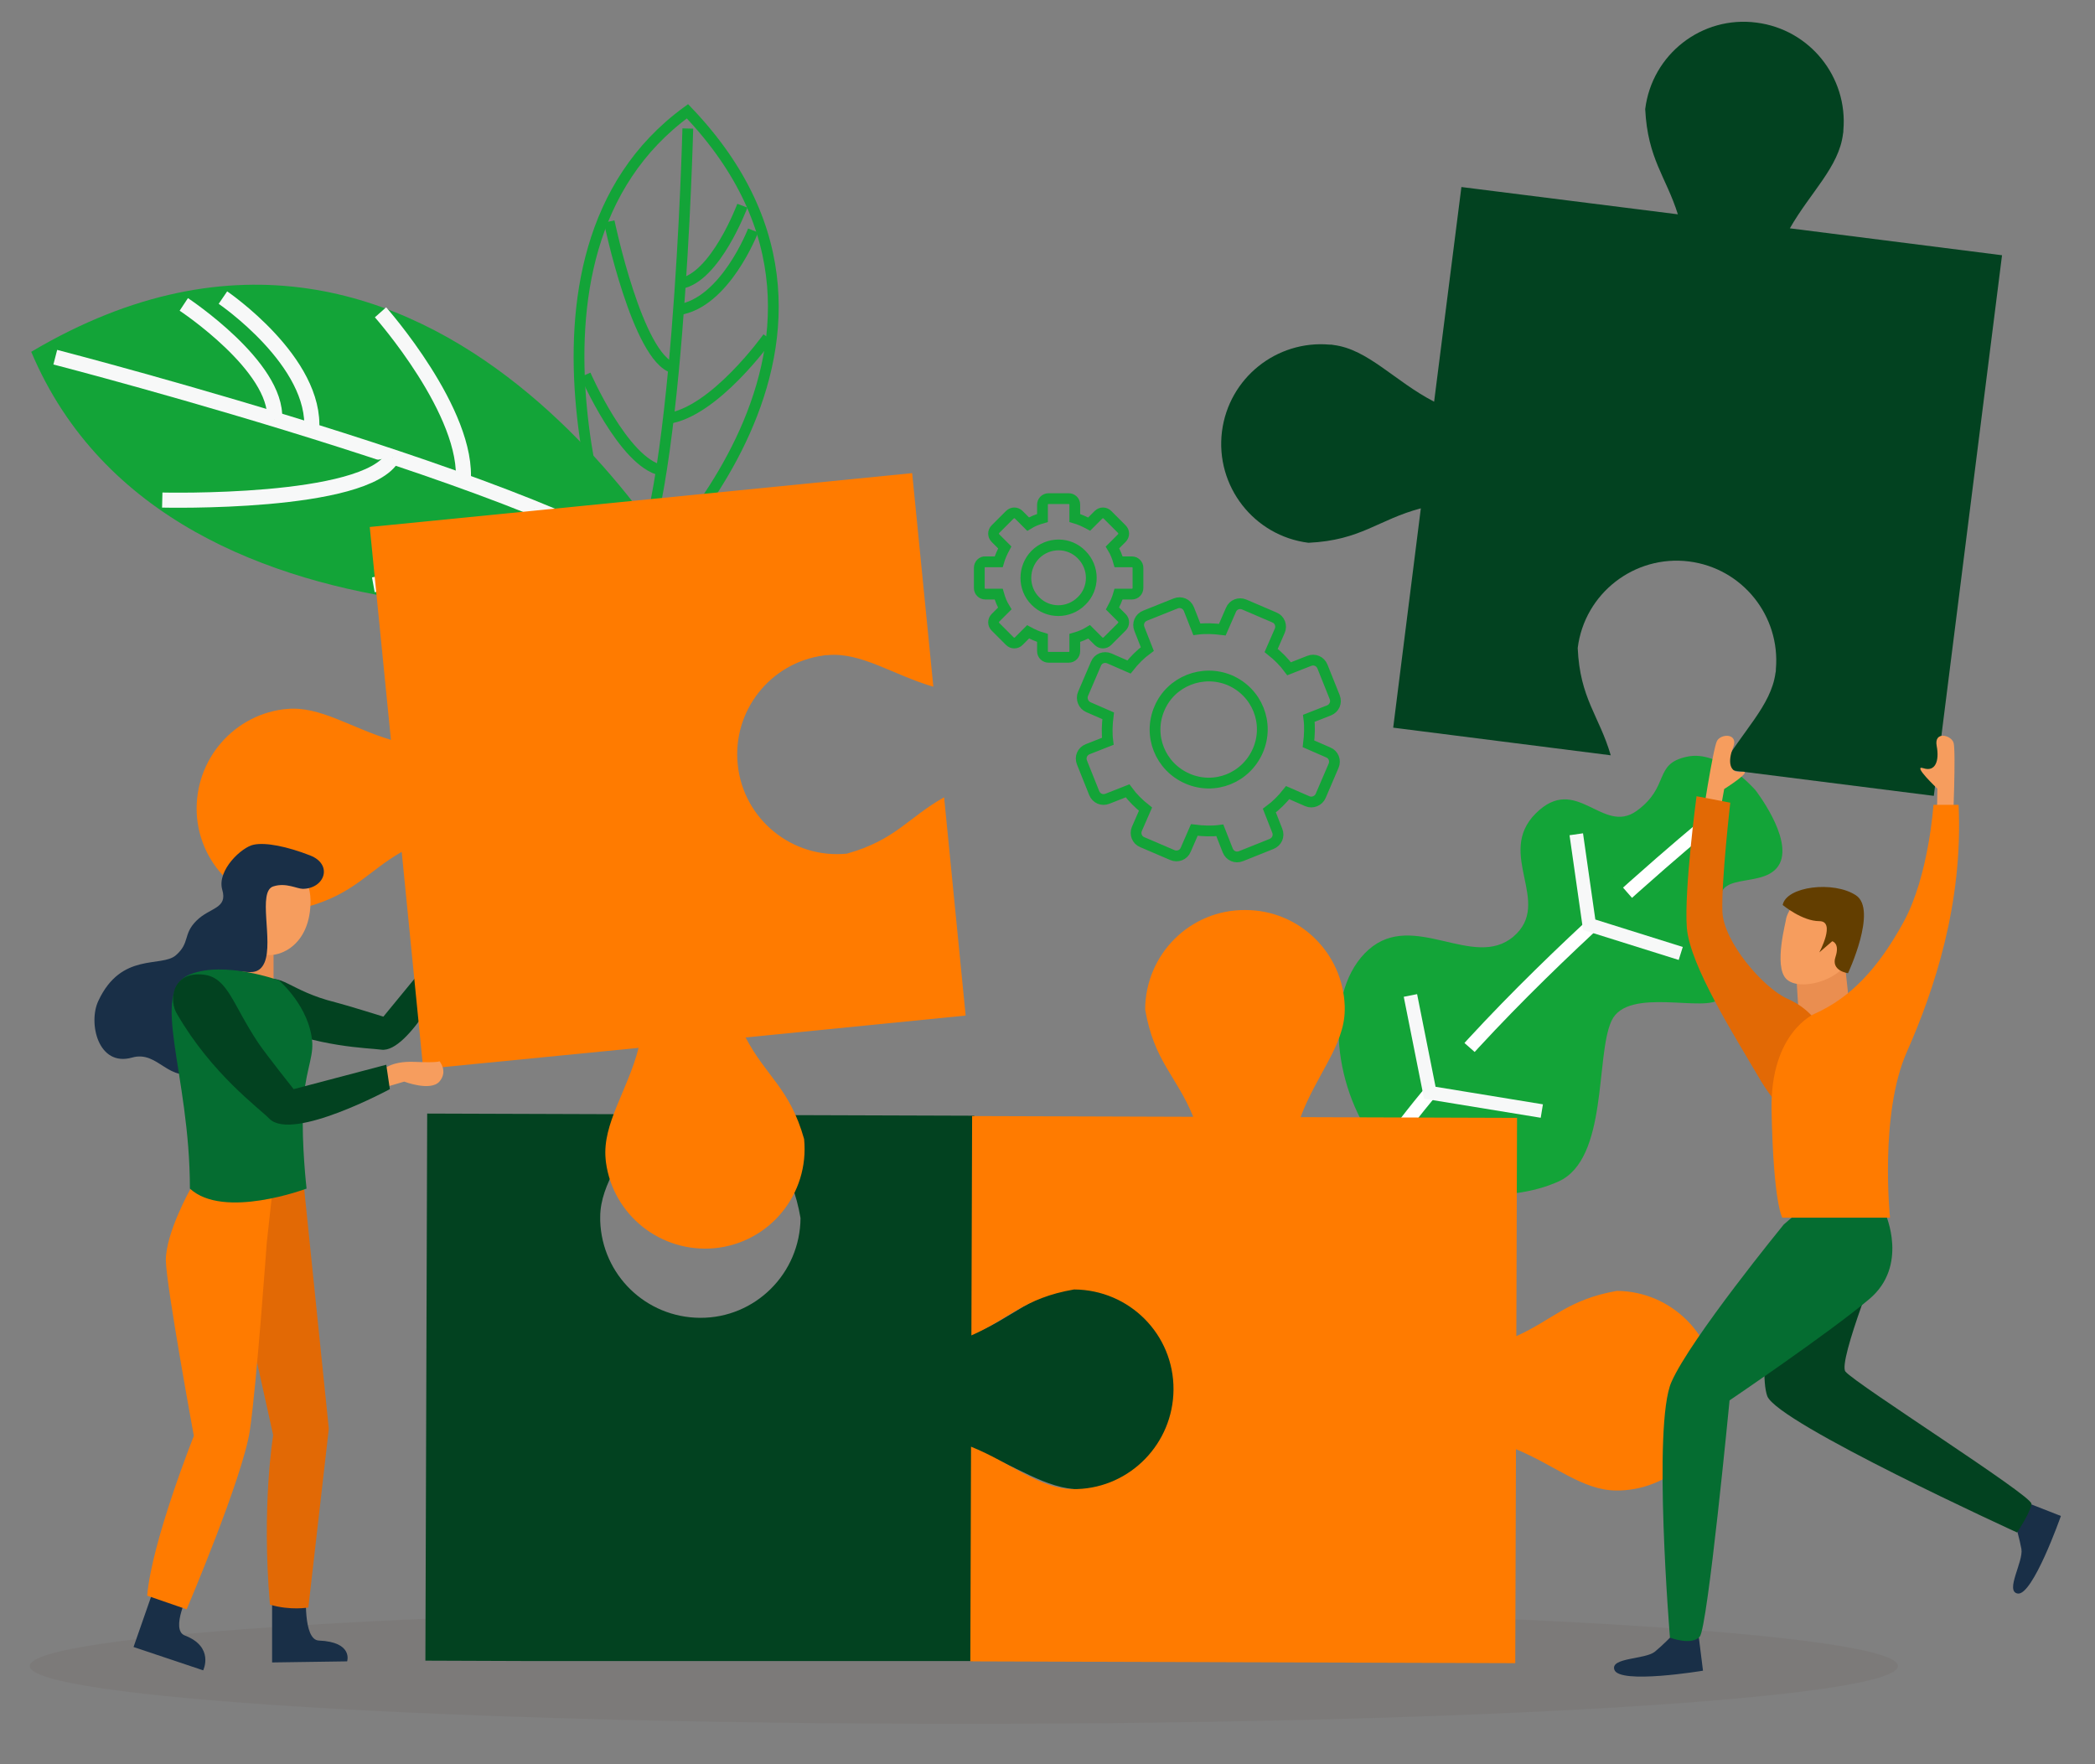
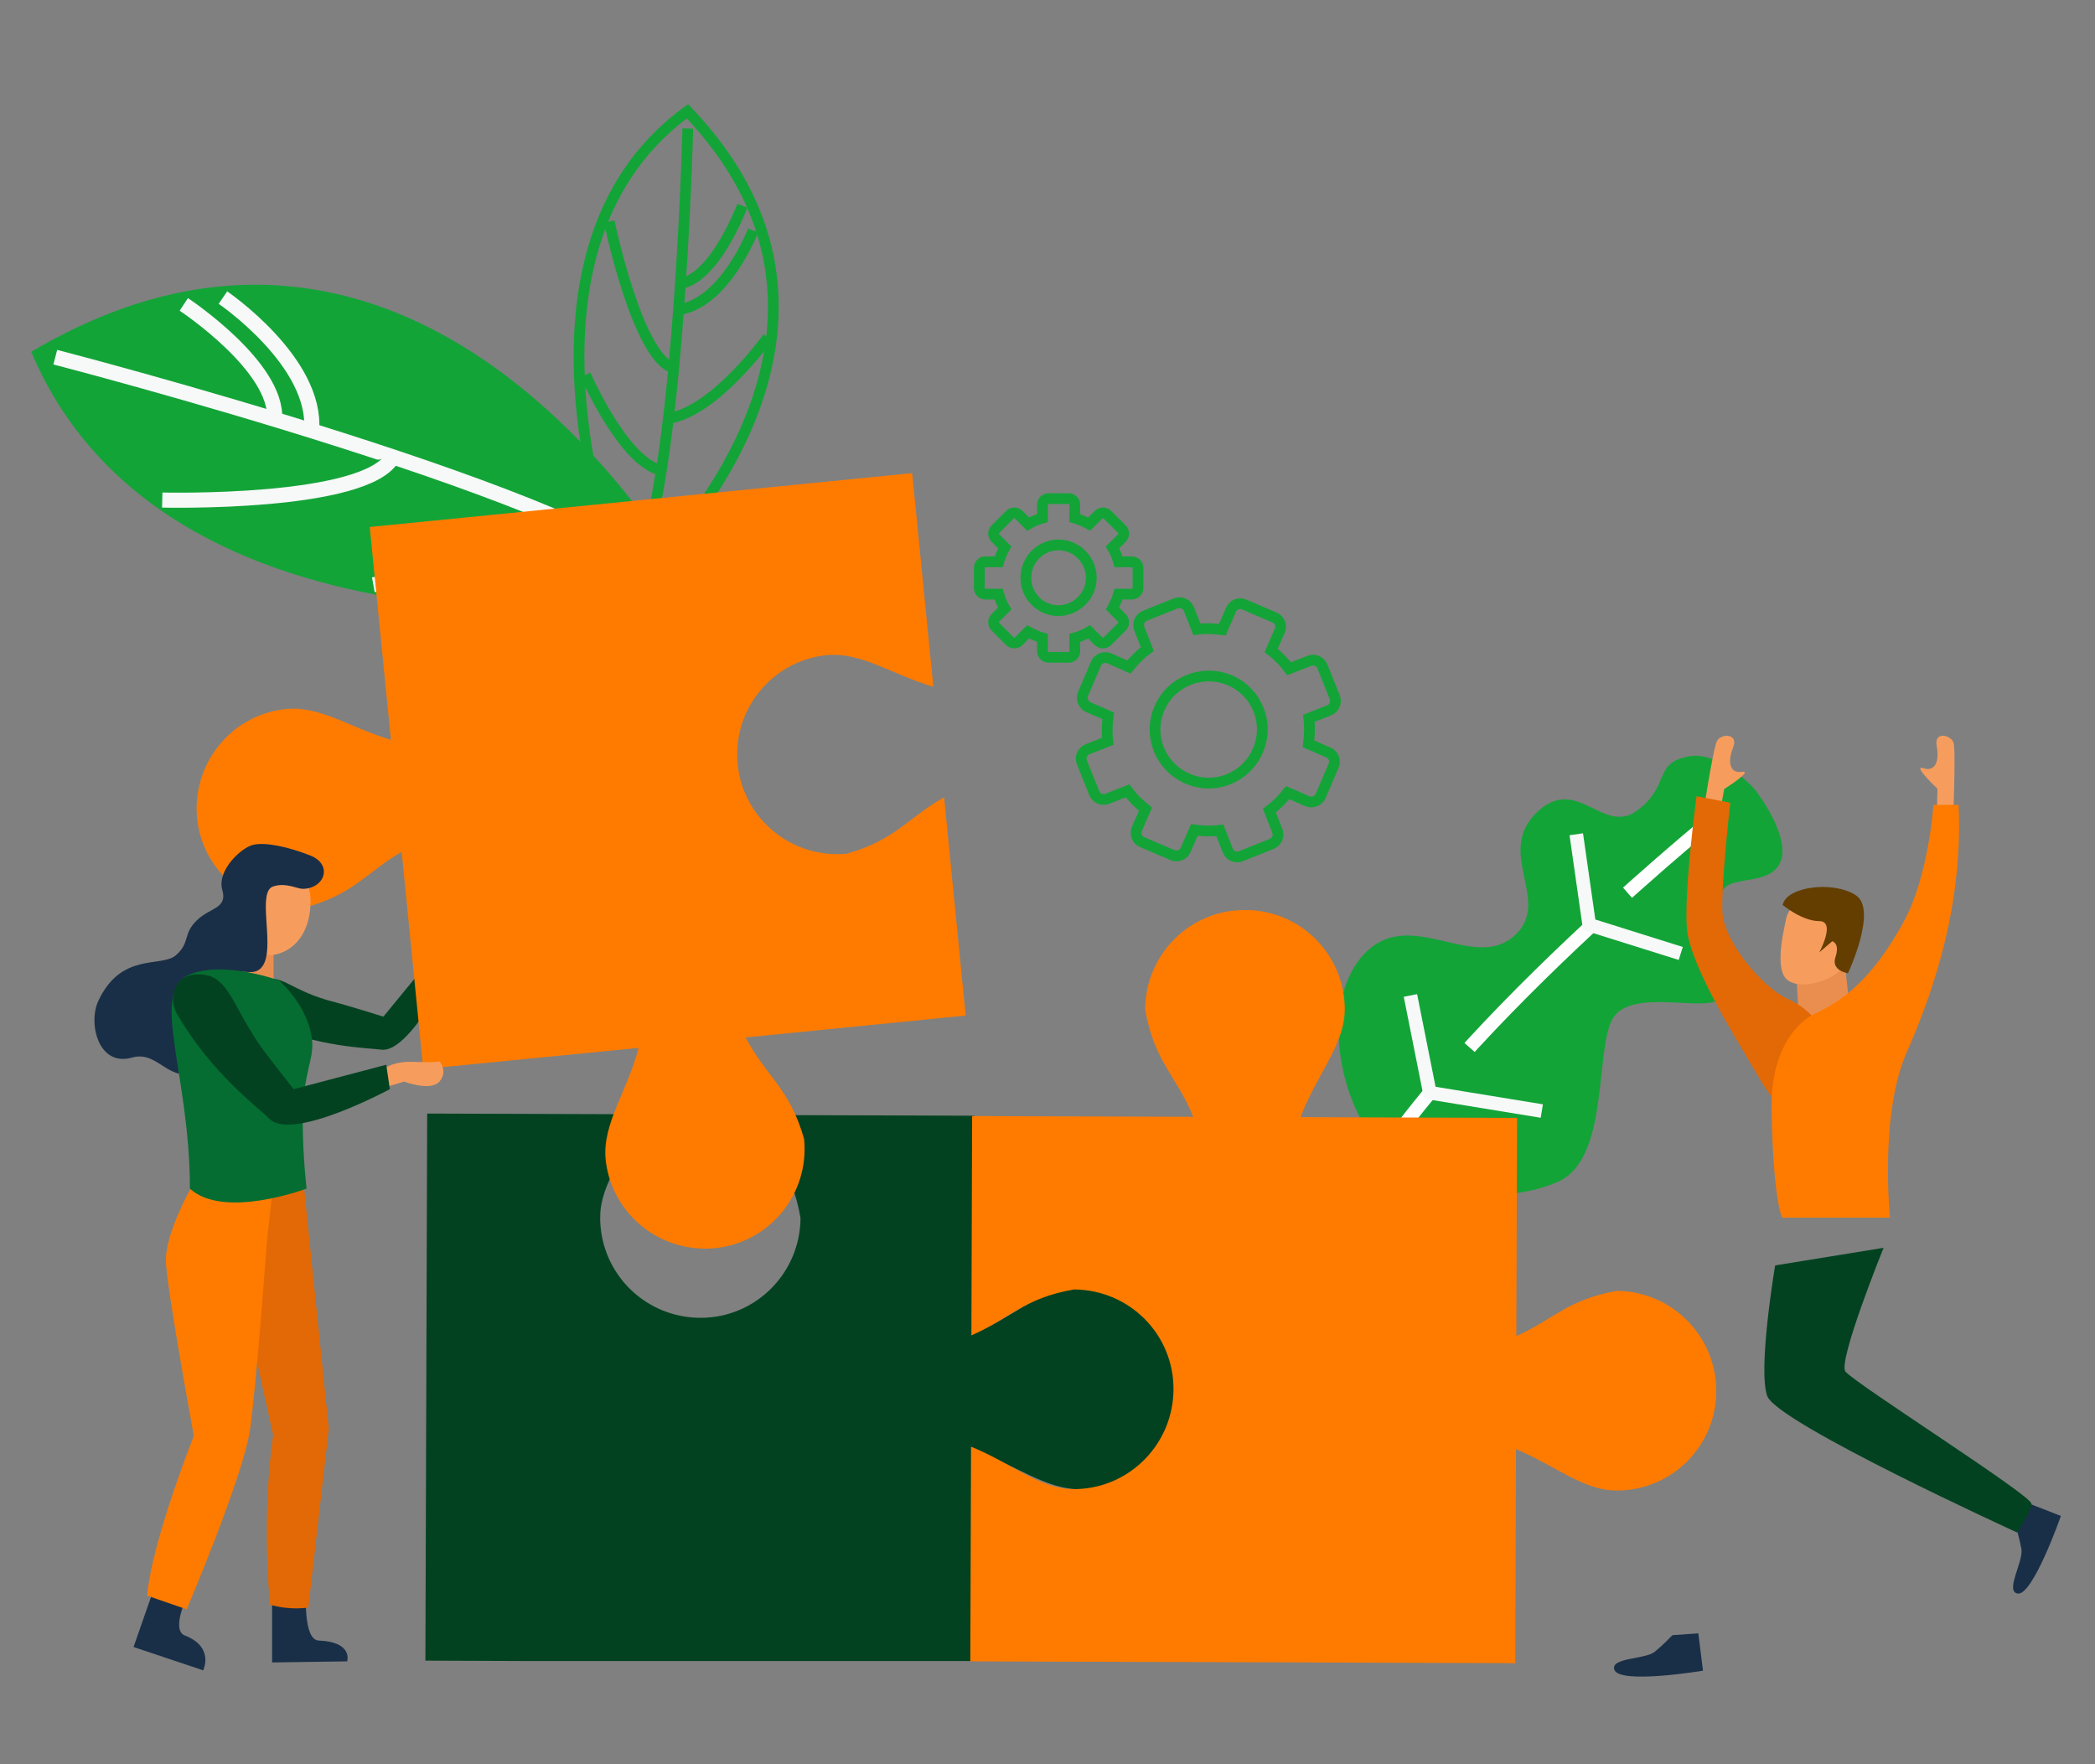
<svg xmlns="http://www.w3.org/2000/svg" version="1.1" id="Calque_1" x="0px" y="0px" viewBox="0 0 583.6 491.4" style="enable-background:new 0 0 583.6 491.4;" xml:space="preserve">
  <rect x="0" y="0" width="583.6" height="491.4" fill="#808080" stroke="none" />
  <style type="text/css">
	.st0{fill:none;stroke:#13A438;stroke-width:3;stroke-miterlimit:10;}
	.st1{fill:#13A438;}
	.st2{fill:#13A438;stroke:#F7F8F8;stroke-width:4.2;stroke-miterlimit:10;}
	.st3{opacity:0.1;fill:#634E42;}
	.st4{fill:#024220;}
	.st5{fill:#13A438;stroke:#FFFFFF;stroke-width:3.793;stroke-miterlimit:10;}
	.st6{fill:#13A438;stroke:#F7F8F8;stroke-width:3.793;stroke-miterlimit:10;}
	.st7{fill:#FF7B00;}
	.st8{fill:#EA8E50;}
	.st9{fill:#F69D5E;}
	.st10{fill:#192F47;}
	.st11{fill:#E26905;}
	.st12{fill:#056D31;}
	.st13{fill:#633E00;}
</style>
  <g>
    <path class="st0" d="M174.3,165.4c0,0-38.6-93.8,17.2-134.4C254,96.3,174.3,165.4,174.3,165.4z" />
    <path class="st0" d="M191.6,35.8c0,0-2.7,109.1-16.3,126" />
    <path class="st0" d="M206.8,57.3c0,0-7.5,20.1-17.3,21.7" />
    <path class="st0" d="M209.8,64.2c0,0-7.8,20.3-20.9,22.1" />
    <path class="st0" d="M169.7,61.7c0,0,7.9,38,17.9,40.8" />
    <path class="st0" d="M213.9,94c0,0-14.9,20.9-28,22.6" />
    <path class="st0" d="M163.1,104.4c0,0,10.6,24.4,21.1,26.6" />
  </g>
  <g>
    <path class="st1" d="M194.7,167.2c0,0-146.7,24-186-69.2C122.5,30.6,194.7,167.2,194.7,167.2z" />
    <path class="st2" d="M15.4,99.5c0,0,154.8,40,174.4,65.1" />
    <path class="st2" d="M51.2,84.8c0,0,26.2,17.3,25.3,32" />
    <path class="st2" d="M62.1,82.9c0,0,26.3,17.9,24.7,37.1" />
    <path class="st2" d="M45.2,139.3c0,0,56.8,1.4,64.2-12" />
-     <path class="st2" d="M106,87c0,0,24.9,28.1,23,47.5" />
    <path class="st2" d="M104,162.9c0,0,38.3-7,44.9-21.3" />
  </g>
-   <path class="st3" d="M528.7,464.1c0,8.9-116.5,16.1-260.2,16.1c-143.7,0-260.2-7.2-260.2-16.1c0-8.9,116.5-16.1,260.2-16.1  C412.2,448,528.7,455.2,528.7,464.1z" />
  <path class="st4" d="M301.2,358.1c-14.6,2.5-18.5,8.8-30,13.4l0.2-60.7l-61.3-0.2c4.6,10.5,10.5,14.7,12.9,28.7  c-0.1,15.4-12.6,27.9-28,27.8c-15.1-0.1-27.3-12-27.8-27c0-0.3,0-0.7,0-1.1c0-9.5,7.4-17.6,11.8-28.6l-60-0.2l-0.5,152.4l26.7,0.1  l0,0h125.8l0.2-58.9c11.6,4.3,20.1,11.1,29.9,11.1c0.4,0,0.7,0,1.1,0c14.9-0.5,26.9-12.7,27-27.8  C329.1,371.9,316.6,358.2,301.2,358.1z" />
  <path class="st4" d="M73.4,285c-3.7-1.4-7.1-7.8-0.4-11.5c5.2-2.9,7.5,2.5,20.4,5.7c3.5,0.9,13.4,4,13.4,4l14.7-17.9l4.2,4.3  c0,0-11.7,23.9-19.5,22.8C102.6,291.9,88.6,291.8,73.4,285" />
  <g>
    <path class="st0" d="M303.2,197l5.5,2.4c-0.3,2.4-0.4,4.8-0.1,7.1l-5.6,2.2c-1.5,0.6-2.2,2.2-1.6,3.7l3.4,8.5   c0.6,1.5,2.2,2.2,3.7,1.6l5.6-2.2c1.4,1.9,3.1,3.6,5,5.1l-2.4,5.5c-0.6,1.4,0,3.1,1.5,3.7l8.4,3.6c1.4,0.6,3.1,0,3.7-1.5l2.4-5.5   c2.4,0.3,4.8,0.4,7.1,0.1l2.2,5.6c0.6,1.5,2.2,2.2,3.7,1.6l8.5-3.4c1.5-0.6,2.2-2.2,1.6-3.7l-2.2-5.6c1.9-1.4,3.6-3.1,5.1-5   l5.5,2.4c1.4,0.6,3.1-0.1,3.7-1.5l3.6-8.4c0.6-1.4,0-3.1-1.5-3.7l-5.5-2.4c0.3-2.4,0.4-4.8,0.1-7.1l5.6-2.2   c1.5-0.6,2.2-2.2,1.6-3.7l-3.4-8.5c-0.6-1.5-2.2-2.2-3.7-1.6l-5.6,2.2c-1.4-1.9-3.1-3.6-5-5.1l2.4-5.5c0.6-1.4,0-3.1-1.5-3.7   l-8.4-3.6c-1.4-0.6-3.1,0-3.7,1.5l-2.4,5.5c-2.4-0.3-4.8-0.4-7.1-0.1l-2.2-5.6c-0.6-1.5-2.2-2.2-3.7-1.6l-8.5,3.4   c-1.5,0.6-2.2,2.2-1.6,3.7l2.2,5.6c-1.9,1.4-3.6,3.1-5.1,5l-5.5-2.4c-1.4-0.6-3.1,0-3.7,1.5l-3.6,8.4   C301.1,194.7,301.8,196.4,303.2,197z M342.6,189.5c7.6,3.3,11.1,12,7.8,19.6c-3.3,7.6-12,11.1-19.6,7.8c-7.6-3.3-11.1-12-7.8-19.6   C326.2,189.8,335,186.3,342.6,189.5z" />
    <path class="st0" d="M272.8,158.2l0,5.6c0,1,0.8,1.7,1.7,1.7l3.7,0c0.4,1.4,0.9,2.7,1.7,4l-2.6,2.6c-0.7,0.7-0.7,1.8,0,2.5l4,4   c0.7,0.7,1.8,0.7,2.5,0l2.6-2.6c1.3,0.7,2.6,1.3,4,1.7l0,3.7c0,1,0.8,1.7,1.7,1.7l5.6,0c1,0,1.7-0.8,1.7-1.7l0-3.7   c1.4-0.4,2.7-0.9,4-1.7l2.6,2.6c0.7,0.7,1.8,0.7,2.5,0l4-4c0.7-0.7,0.7-1.8,0-2.5l-2.6-2.6c0.7-1.3,1.3-2.6,1.7-4l3.7,0   c1,0,1.7-0.8,1.7-1.7l0-5.6c0-1-0.8-1.7-1.7-1.7l-3.7,0c-0.4-1.4-0.9-2.7-1.7-4l2.6-2.6c0.7-0.7,0.7-1.8,0-2.5l-4-4   c-0.7-0.7-1.8-0.7-2.5,0l-2.6,2.6c-1.3-0.7-2.6-1.3-4-1.7l0-3.7c0-1-0.8-1.7-1.7-1.7l-5.6,0c-1,0-1.7,0.8-1.7,1.7l0,3.7   c-1.4,0.4-2.7,0.9-4,1.7l-2.6-2.6c-0.7-0.7-1.8-0.7-2.5,0l-4,4c-0.7,0.7-0.7,1.8,0,2.5l2.6,2.6c-0.7,1.3-1.3,2.6-1.7,4l-3.7,0   C273.6,156.4,272.8,157.2,272.8,158.2z M288.4,154.5c3.6-3.6,9.4-3.6,12.9,0c3.6,3.6,3.6,9.4,0,12.9c-3.6,3.6-9.4,3.6-12.9,0   C284.9,163.9,284.9,158.1,288.4,154.5z" />
  </g>
  <g>
    <path class="st1" d="M489,220.1c0,0,10.3,13.2,6.8,20.4c-3.6,7.2-17,2.2-16.5,10.2c0.5,8,3.6,23.1-0.1,27.4   c-3.7,4.3-25.8-3.5-30.3,6.3c-4.5,9.8-0.9,38.4-14.7,44.7c-13.8,6.3-38.7,5.7-51-10.7c-12.3-16.4-14.4-42.9-1.9-53.9   c12.5-11,29.2,5.8,40.3-3.6c11.1-9.5-5.1-23,6.2-34.3c11.3-11.3,18.6,6.1,28.1-0.7c9.4-6.8,4.6-13.1,14-15.1   C479.2,208.7,489,220.1,489,220.1z" />
    <path class="st5" d="M477.5,227.9c0,0-94.1,76.4-105.3,119.4" />
    <polyline class="st6" points="439.1,232.4 442.7,257.6 468.2,265.6  " />
    <polyline class="st6" points="392.9,277.3 398.3,304.4 429.5,309.5  " />
  </g>
  <path class="st7" d="M85.3,252.7c13.4-3.7,17-9.9,26.6-15.4l6,60.5l60-5.9c-3.1,12-10.1,21.1-9.2,30.9c0,0.4,0.1,0.7,0.1,1  c2,14.7,15.3,25.3,30.3,23.9c15.3-1.5,26.4-15.1,24.9-30.4c-4-14.2-10.6-17.4-16.3-28.3l61.3-6.1l-6-60.8  c-10,5.6-13.5,11.9-27.1,15.7c-15.3,1.5-28.9-9.7-30.4-24.9c-1.5-14.9,9.1-28.3,23.9-30.3c0.3-0.1,0.7-0.1,1.1-0.1  c9.4-0.9,18.2,5.5,29.5,8.8l-5.9-59.5l-151.1,15l5.9,59.3c-11.1-3.3-19.8-9.5-29-8.6c-0.4,0-0.7,0.1-1.1,0.1  c-14.7,2-25.3,15.3-23.9,30.3C56.4,243,70,254.2,85.3,252.7z" />
  <g>
    <polygon class="st8" points="76.2,262 76.2,276.2 66.2,276.2 66.3,253.2  " />
    <path class="st9" d="M73.6,240.3c0,0,13.3-1.6,12.9,11.4c-0.4,13-10.4,15.4-13.1,14c-2.8-1.5-9.1-9.8-6.4-17.6   C69.8,240.3,73.6,240.3,73.6,240.3z" />
    <path class="st10" d="M84.4,247.6c6.1-0.1,8.4-6.8,2-9.3c-6.4-2.5-12.4-3.7-15.7-3c-3.3,0.6-10.3,7.1-8.8,12.5   c1.6,5.4-3.4,4.9-7.2,8.7c-3.8,3.8-1.7,6.1-5.7,9.6c-4,3.5-15.2-1-21.6,12.7c-2.9,6.1-0.1,18.5,9.4,15.8c7.4-2.1,10.2,7.6,18.5,3.8   c8.2-3.8,1.3-20.2,5.4-25.6c4.1-5.4,10.4,1.3,13-4.7c2.5-6-2.1-19.9,2.5-21.2C79.7,245.8,82.7,247.6,84.4,247.6z" />
    <path class="st10" d="M43.1,441.9l-5.9,16.9l19.4,6.5c0,0,3.2-6.5-5.1-9.7c-4.2-1.6,1.2-12.2,1.2-12.2L43.1,441.9z" />
    <path class="st10" d="M75.8,445.2v17.9l20.9-0.3c0,0,1.8-5.4-7.9-5.8c-4.5-0.2-3.5-13.7-3.5-13.7L75.8,445.2z" />
    <path class="st11" d="M84.5,328.9l7.1,69.1l-5.7,49.8c0,0-5,0.9-10.7-0.8c-2.4-27.5,0.9-47.2,0.9-47.2l-9.3-42l-3.4-30.9   L84.5,328.9z" />
    <path class="st7" d="M41,444.5l11,3.8c0,0,15.6-36.6,17.6-49.8c1.9-12.9,4.7-52.2,4.7-52.2l1.8-16.4l-23.1,1.4   c0,0-6.9,12.3-6.8,19.9C46.4,358.7,54,400,54,400S42.3,429.3,41,444.5z" />
    <path class="st12" d="M77.7,273.1c0,0,8.7,7.4,9.3,17.5c0.2,4.4-2.2,8.7-2.6,17.9c-0.4,10.5,1,22.6,1,22.6s-23.1,8.7-32.5,0   c0-32.3-11.5-55,0.1-59.7C62.6,267.6,77.7,273.1,77.7,273.1z" />
    <path class="st9" d="M106.4,298.3c0,0,2.1-2.8,9.1-2.5c7,0.3,6.9-0.2,6.9-0.2s2.5,2.8,0,5.7c-2.5,2.8-9.8,0-9.8,0l-8.1,2.4   l-1.4-3.3L106.4,298.3z" />
    <path class="st4" d="M49.4,282.6c-2.5-3.8-1.5-12.1,7.3-11.1c6.8,0.8,8,8.2,15.3,19.1c2.4,3.5,9.8,12.8,9.8,12.8l25.8-6.8l1,6.8   c0,0-27,14.6-33.5,8.3C72.2,308.7,59.1,299.3,49.4,282.6" />
  </g>
  <path class="st7" d="M450.4,359.6c-13.7,2.4-17.9,8.1-28,12.6l0.2-60.8l-60.3-0.2c4.3-11.6,12.2-20,12.3-29.8c0-0.4,0-0.7,0-1.1  c-0.5-14.9-12.7-26.8-27.7-26.8c-15.4-0.1-27.8,12.3-27.9,27.7c2.5,14.5,8.7,18.4,13.4,29.9l-61.6-0.2l-0.2,61.1  c10.5-4.6,14.6-10.4,28.6-12.8c15.4,0.1,27.8,12.5,27.7,27.9c-0.1,15-12,27.2-26.8,27.7c-0.3,0-0.7,0-1.1,0  c-9.4,0-17.5-7.4-28.5-11.8l-0.2,59.8l151.8,0.5l0.2-59.6c10.7,4.4,18.7,11.5,27.9,11.5c0.4,0,0.7,0,1.1,0  c14.9-0.5,26.8-12.7,26.8-27.7C478.1,372.2,465.7,359.7,450.4,359.6z" />
-   <path class="st4" d="M458.3,30.4c0.7,13.9,5.8,18.8,9.1,29.3l-60.3-7.6l-7.6,59.8c-11-5.7-18.4-14.6-28-15.8  c-0.4-0.1-0.7-0.1-1.1-0.1c-14.8-1.3-28.1,9.3-30,24.2c-1.9,15.2,8.9,29.1,24.1,31c14.7-0.7,19.3-6.4,31.3-9.6l-7.7,61.1l60.6,7.7  c-3.2-11-8.6-15.8-9.2-29.9c1.9-15.2,15.8-26,31-24.1c14.9,1.9,25.5,15.2,24.2,30c0,0.3,0,0.7-0.1,1c-1.2,9.3-9.5,16.5-15.2,26.8  l59.3,7.5l19-150.6l-59.1-7.5c5.7-10,13.7-17.1,14.8-26.3c0.1-0.4,0.1-0.7,0.1-1c1.3-14.8-9.3-28.1-24.2-30  C474.1,4.3,460.2,15.1,458.3,30.4z" />
  <g>
    <polygon class="st8" points="501.1,283.1 500.3,270.5 513.5,264.6 515.5,283.1  " />
    <path class="st9" d="M497.6,255.7c0,0.8-3.6,13.4,0,17c3.6,3.6,15,0.4,17.2-5.3c2.1-5.7,2.5-18.1-1.7-17.6c-4.2,0.4-8.3-2.6-11.4,0   C498.5,252.3,497.6,255.7,497.6,255.7z" />
    <path class="st13" d="M496.6,252.1c0,0,5.4,4.5,10.2,4.5c4.7,0,0,8.7,0,8.7l3.6-3.1c0,0,2.2,0.5,0.9,4.4c-1.3,3.9,3.5,4.5,3.5,4.5   s8.3-17.7,2.2-21.7C510.8,245.3,497.6,246.9,496.6,252.1z" />
    <g>
      <path class="st10" d="M564.4,418.5l9.7,3.8c0,0-7.9,22.5-12.1,21.6c-3.5-0.7,1.7-8.9,1.1-12.4c-0.5-2.8-1.6-6.5-1.6-6.5    L564.4,418.5z" />
      <path class="st4" d="M524.7,347.6c0,0-12.9,31.9-10.6,34.5c3.1,3.6,51.9,34.5,51.8,36.8c-0.2,2.3-4,8-4,8s-66.8-30.5-69.6-38    c-2.7-7.5,2.2-36.4,2.2-36.4L524.7,347.6z" />
    </g>
    <g>
      <path class="st10" d="M473.1,455l1.3,10.4c0,0-23.4,3.9-24.7-0.3c-1.1-3.4,8.6-2.8,11.3-5c2.2-1.8,4.9-4.6,4.9-4.6L473.1,455z" />
-       <path class="st12" d="M525.2,338.1c0,0,6.6,14.5-4.5,23.8c-11,9.3-38.9,28.2-38.9,28.2s-6.1,63.3-8.3,65.8    c-2.2,2.6-8.3,0.3-8.3,0.3s-4.9-59.2,0.4-71.2c5.3-12.1,31.3-43.9,31.3-43.9l14.6-12.6L525.2,338.1z" />
    </g>
    <path class="st9" d="M539.7,219.7c0,0-7.2-6.8-3.9-5.7c3.3,1.1,4.5-2,3.7-6.2c-0.8-4.2,4-3.1,4.7-0.9c0.7,2.2-0.2,23.4-0.2,23.4   l-4.5,0.1L539.7,219.7z" />
    <path class="st9" d="M480.3,219.8c0,0,8.4-5.3,4.9-4.8c-3.4,0.5-4-2.8-2.4-6.8c1.6-4-3.4-3.9-4.5-1.8c-1.1,2-4.3,23-4.3,23l4.4,1   L480.3,219.8z" />
    <path class="st11" d="M506.8,285.8c0,0-2.3-4.7-8.9-7.6c-6.6-2.9-17.8-15.8-18.1-24.3c-0.3-8.5,2.2-30.3,2.2-30.3l-9.4-1.8   c0,0-3.5,26.1-2.7,36.7c0.9,10.6,13.5,30.4,19.8,41.2c10.3,17.8,13,6.5,13,6.5L506.8,285.8z" />
    <path class="st7" d="M505.5,282.4c0,0-12.4,5.1-12,26.8c0.5,26.2,3,30,3,30h30c0,0-3-28.9,4.7-46.2c7.6-17.2,15.7-41.3,14.4-68.8   h-7c0,0-1.3,19.8-8.3,32.6C523.3,269.6,515.6,277.9,505.5,282.4z" />
  </g>
</svg>